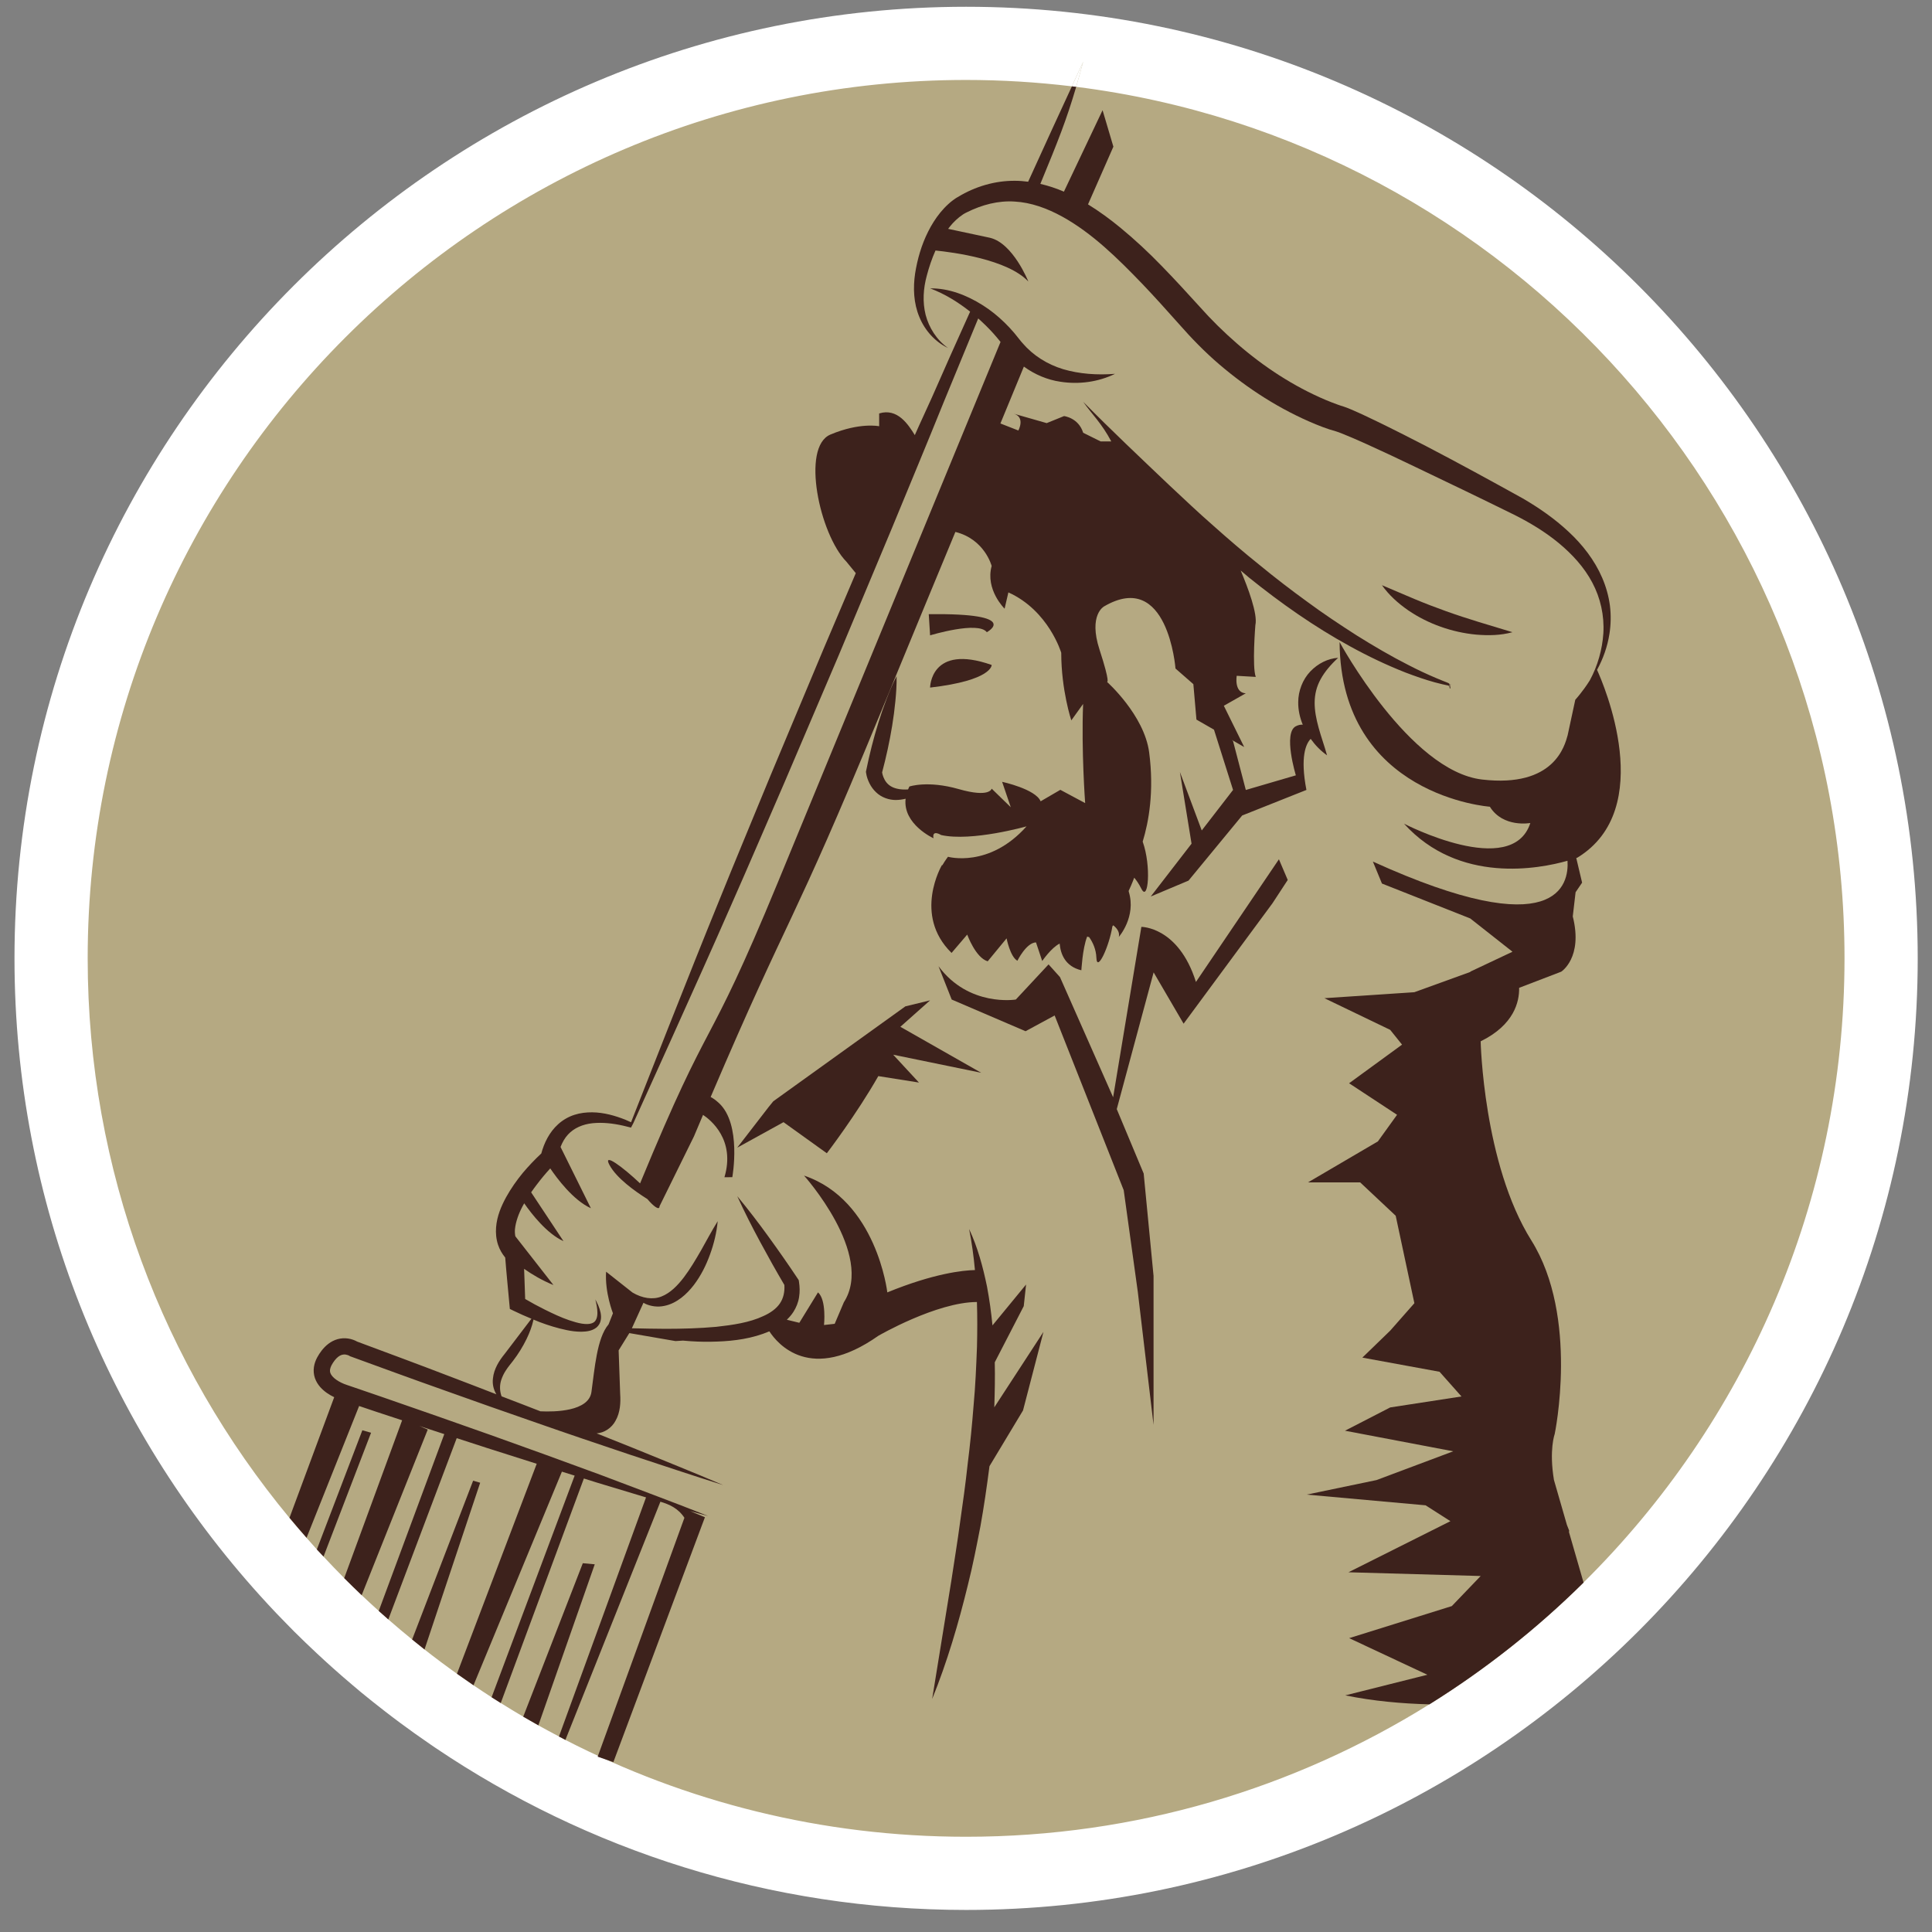
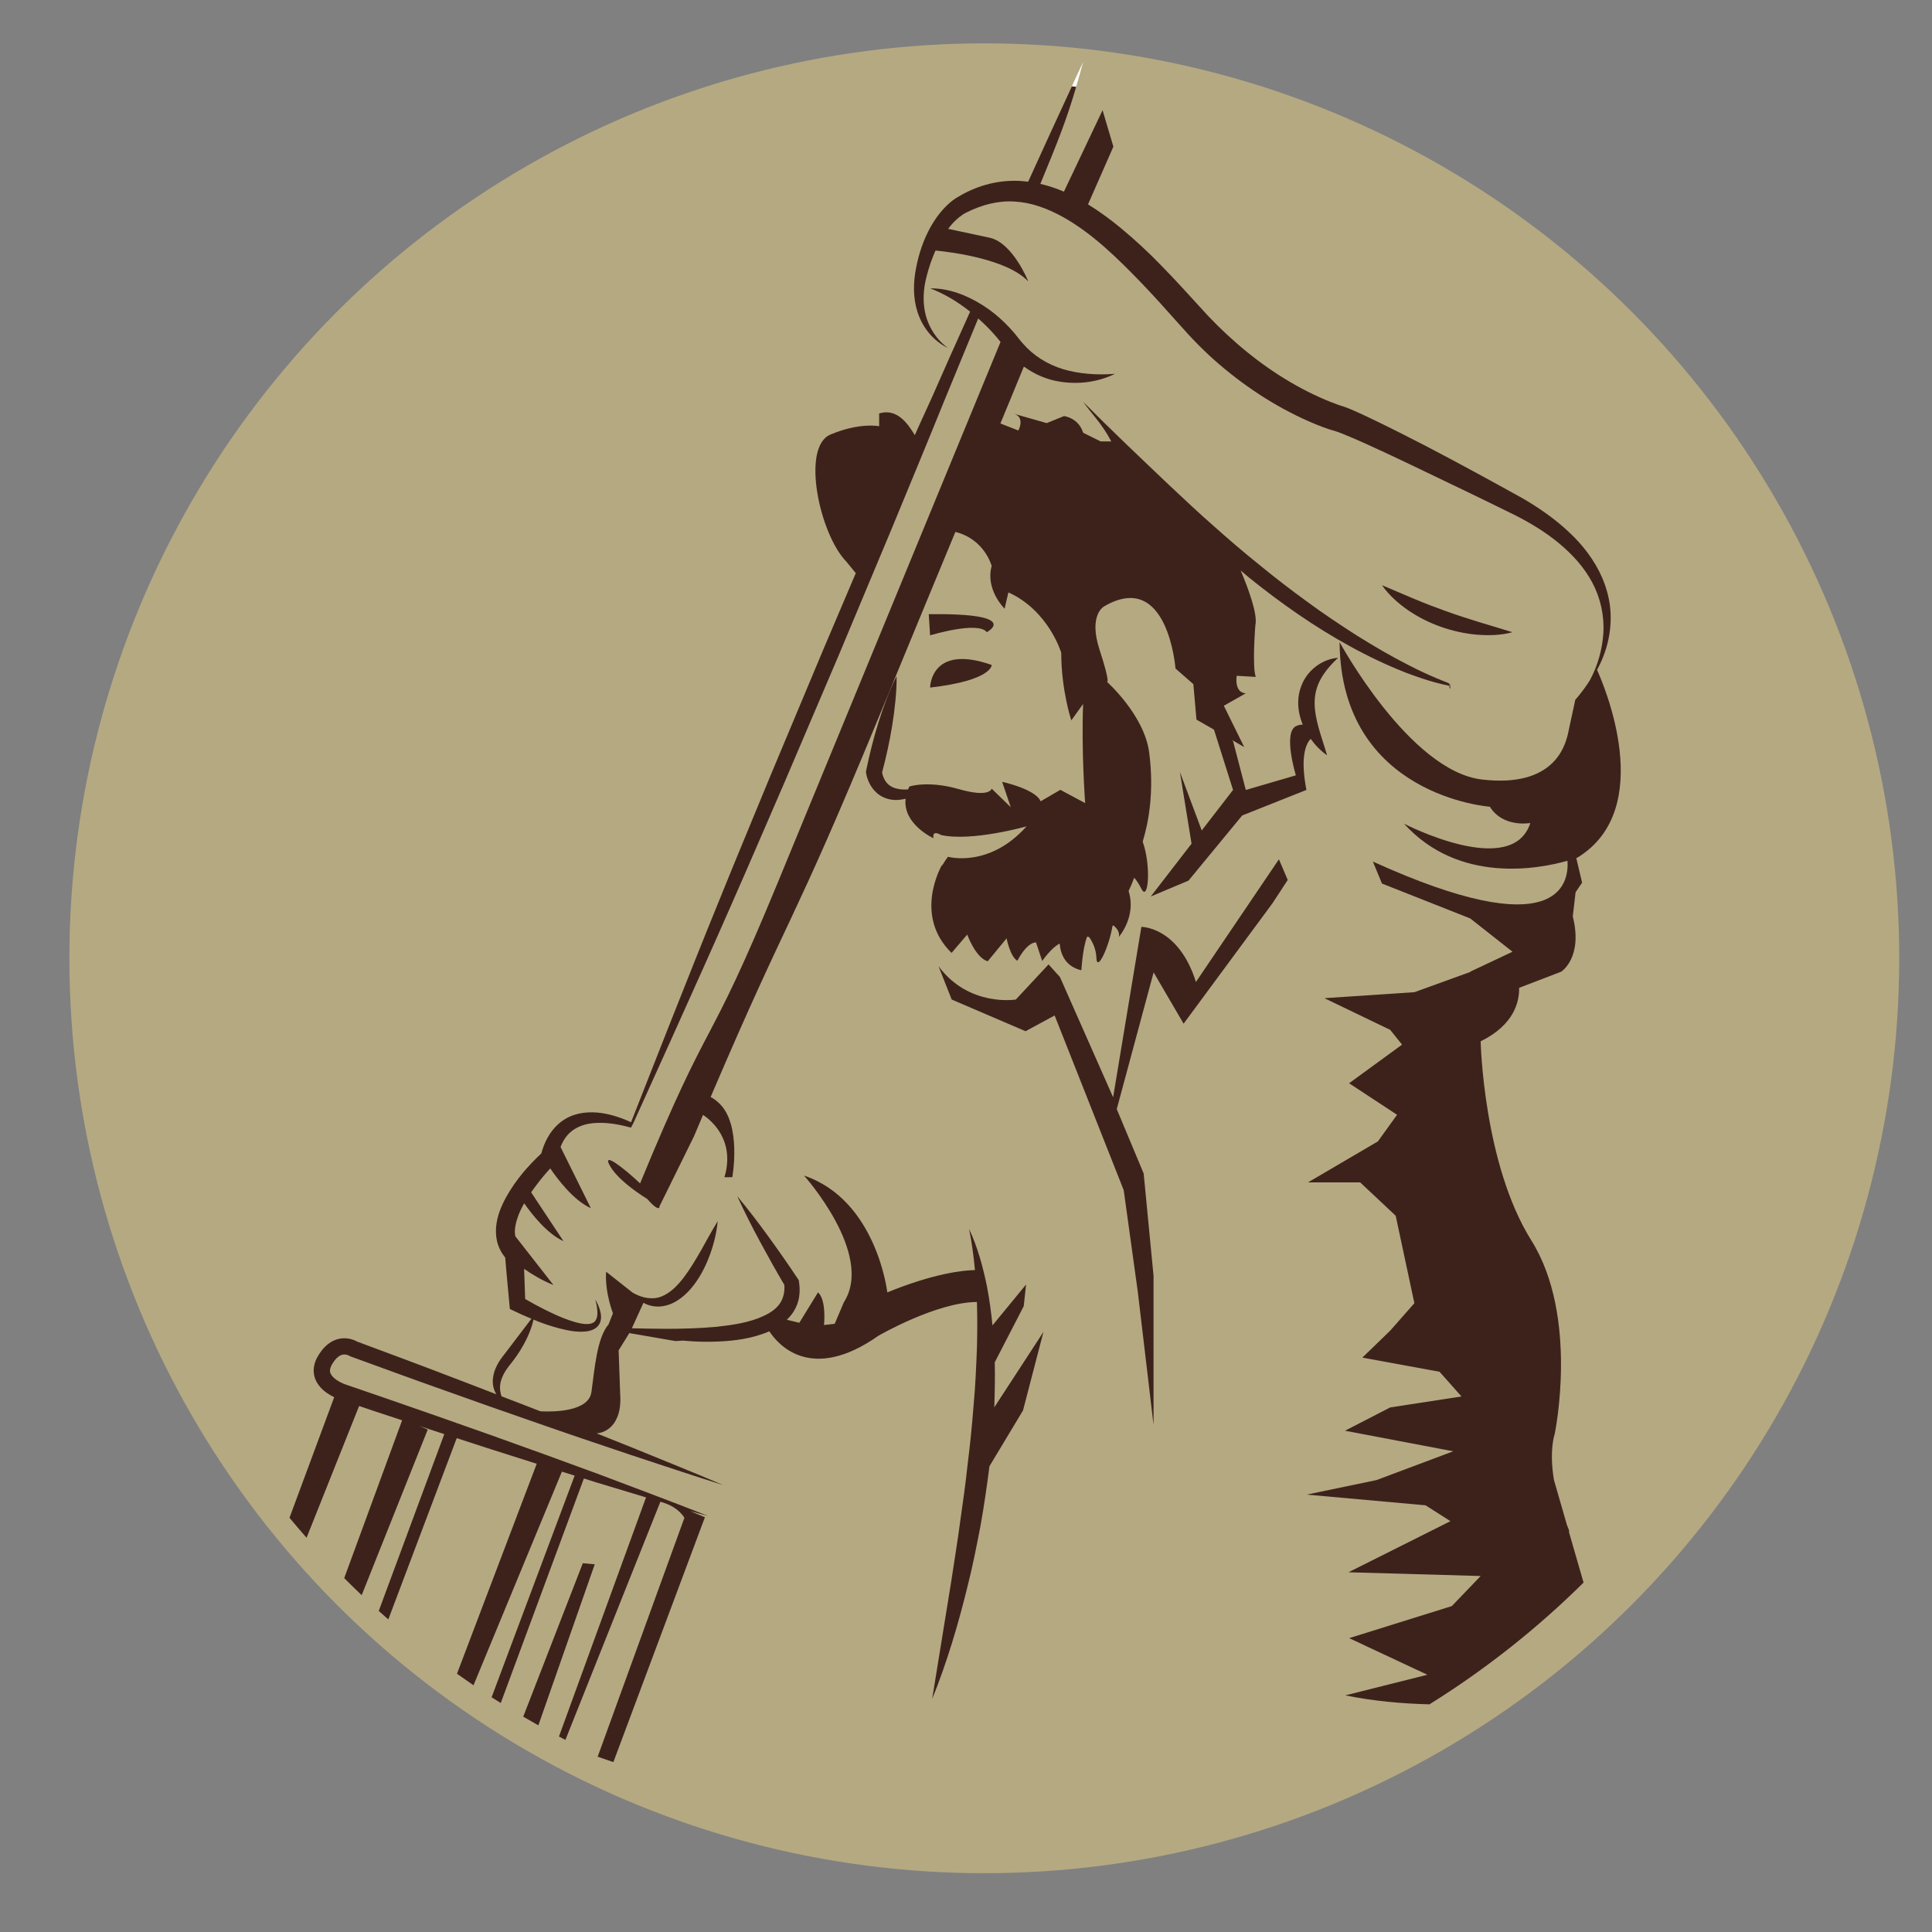
<svg xmlns="http://www.w3.org/2000/svg" version="1.1" id="Ebene_1" x="0px" y="0px" width="200px" height="200px" viewBox="0 0 200 200" enable-background="new 0 0 200 200" xml:space="preserve">
  <rect x="0" y="0" width="200" height="200" fill="#808080" stroke="none" />
  <g>
    <circle fill="#B5A982" cx="101.895" cy="99.201" r="94.712" />
    <path fill="#B5A982" d="M65.21,137.898l-0.006,0.01l0.086,0.008C65.263,137.909,65.237,137.906,65.21,137.898z" />
    <path fill="#B5A982" d="M112.504,96.947l0.034,0.01c0-0.002,0.002-0.005,0.003-0.007C112.527,96.949,112.516,96.947,112.504,96.947   z" />
-     <path fill="#FFFFFF" d="M161.441,171.302c0.257-0.219,0.512-0.435,0.765-0.655c-0.233,0.052-0.476,0.087-0.721,0.106   L161.441,171.302z" />
    <path fill="#FFFFFF" d="M112.133,6.397c-0.438,0.944-0.824,1.776-1.179,2.541c0.148,0.018,0.298,0.032,0.445,0.051   C111.629,8.211,111.868,7.363,112.133,6.397z" />
    <path fill="#3D221C" d="M150.103,70.89c0.011,0.002,0.007,0.013,0.023,0.011C150.269,70.765,150.141,70.822,150.103,70.89z" />
    <path fill="#3D221C" d="M150.095,71.261h0.072l-0.052-0.302c-0.029-0.019-0.027-0.045-0.013-0.07   c-0.014-0.004-0.028-0.006-0.032-0.015l0.017,0.118L150.095,71.261z" />
-     <path fill="#FFFFFF" d="M100.012,0.701C45.692,0.701,1.5,44.893,1.5,99.212c0,25.368,9.644,48.528,25.456,66.008   c0.543,0.602,1.094,1.196,1.652,1.784c0.396,0.416,0.798,0.826,1.2,1.234c0.23,0.234,0.457,0.471,0.689,0.701   c0.749,0.745,1.513,1.477,2.285,2.198c0.546,0.512,1.1,1.019,1.659,1.518c0.643,0.575,1.294,1.142,1.953,1.699   c0.321,0.272,0.639,0.547,0.964,0.814c0.809,0.668,1.631,1.319,2.46,1.961c0.527,0.409,1.058,0.814,1.594,1.211   c1.026,0.762,2.066,1.503,3.122,2.224c0.186,0.129,0.371,0.258,0.558,0.383c15.702,10.584,34.603,16.769,54.921,16.769   c54.317,0,98.508-44.19,98.508-98.504C198.52,44.893,154.329,0.701,100.012,0.701z M163.923,163.826   c-4.82,4.769-10.172,9.001-15.952,12.604c-13.933,8.684-30.368,13.711-47.959,13.711c-14.933,0-29.036-3.62-41.48-10.025   c-0.224-0.116-0.444-0.236-0.667-0.353c-0.717-0.377-1.427-0.763-2.132-1.156c-0.525-0.294-1.048-0.594-1.566-0.897   c-0.784-0.46-1.559-0.93-2.327-1.412c-0.316-0.198-0.633-0.395-0.947-0.597c-0.63-0.406-1.254-0.82-1.874-1.24   c-0.575-0.392-1.146-0.789-1.712-1.192c-1.14-0.812-2.26-1.651-3.36-2.515c-0.432-0.339-0.857-0.686-1.282-1.032   c-0.834-0.678-1.656-1.372-2.465-2.079c-0.333-0.291-0.663-0.584-0.991-0.879c-0.596-0.537-1.185-1.079-1.767-1.631   c-0.61-0.581-1.213-1.169-1.808-1.766c-0.727-0.729-1.439-1.476-2.142-2.229c-0.23-0.246-0.463-0.492-0.69-0.74   c-0.363-0.399-0.72-0.804-1.076-1.209c-0.599-0.68-1.19-1.367-1.768-2.066C16.921,141.383,9.077,121.194,9.077,99.212   c0-50.142,40.793-90.935,90.935-90.935c3.703,0,7.354,0.228,10.942,0.66c0.354-0.765,0.741-1.597,1.179-2.541   c-0.265,0.966-0.504,1.814-0.733,2.592c44.784,5.621,79.544,43.938,79.544,90.224C190.943,124.459,180.595,147.334,163.923,163.826   z" />
    <path fill="#3D221C" d="M102.154,65.444c0,0,3.732-1.984-6.009-1.865l0.138,2.192C96.283,65.771,101.258,64.26,102.154,65.444z" />
    <path fill="#3D221C" d="M96.283,71.178c6.475-0.75,6.374-2.342,6.374-2.342C96.307,66.598,96.283,71.178,96.283,71.178z" />
-     <path fill="#3D221C" d="M37.511,148.06l-4.709,12.337c0.227,0.248,0.46,0.494,0.69,0.74l4.92-12.82L37.511,148.06z" />
    <path fill="#3D221C" d="M60.332,161.824l-6.167,15.885c0.519,0.304,1.042,0.604,1.566,0.897l5.837-16.67L60.332,161.824z" />
-     <path fill="#3D221C" d="M48.978,153.28l-6.314,16.44c0.425,0.347,0.85,0.693,1.282,1.032l5.761-17.259L48.978,153.28z" />
-     <path fill="#3D221C" d="M96.283,103.555l-2.561,0.624l-13.67,9.824l-0.463,0.568l-3.269,4.233l4.789-2.638l4.484,3.218   c0,0,3.042-3.971,5.329-7.986l4.207,0.667l-2.667-2.882l9.111,1.87l-8.368-4.76L96.283,103.555z" />
    <path fill="#3D221C" d="M123.803,101.652c-1.807-5.733-5.649-5.702-5.649-5.702l-2.924,17.64l-5.501-12.44l-1.182-1.317   l-3.388,3.638c0,0-4.857,0.803-8.004-3.449l1.363,3.449l7.646,3.28l3.012-1.63l7.151,18.089l1.459,10.529l1.629,13.763v-15.425   l-1.022-10.595l-2.787-6.667l3.817-14.155l3.103,5.312l9.199-12.465l1.58-2.414l-0.912-2.14L123.803,101.652z" />
    <path fill="#3D221C" d="M145.774,63.179c1.041,0.712,2.182,1.28,3.366,1.702c1.189,0.421,2.425,0.698,3.677,0.815   c1.251,0.103,2.521,0.089,3.752-0.251c-2.398-0.729-4.64-1.372-6.857-2.168c-1.105-0.394-2.2-0.814-3.294-1.272l-3.361-1.426   C143.79,61.615,144.739,62.461,145.774,63.179z" />
    <path fill="#3D221C" d="M105.103,18.716c-2.102-0.026-4.182,0.607-5.91,1.658l0.069-0.034c-0.286,0.146-0.419,0.249-0.605,0.382   c-0.171,0.127-0.331,0.26-0.481,0.399c-0.306,0.277-0.581,0.573-0.833,0.88c-0.503,0.617-0.917,1.284-1.262,1.973   c-0.693,1.38-1.111,2.846-1.347,4.319c-0.225,1.504-0.16,3.1,0.435,4.516c0.573,1.413,1.65,2.589,2.964,3.213   c-1.185-0.842-1.969-2.113-2.313-3.432c-0.333-1.334-0.239-2.731,0.118-4.046c0.235-0.898,0.534-1.778,0.903-2.611   c1.797,0.179,7.467,0.913,9.612,3.21c0,0-1.578-3.975-3.984-4.531l-4.319-0.922c0.154-0.198,0.305-0.397,0.473-0.577   c0.222-0.238,0.457-0.457,0.701-0.651c0.123-0.097,0.247-0.187,0.371-0.268c0.111-0.073,0.281-0.167,0.32-0.18h0.001l0.067-0.034   c1.576-0.788,3.267-1.229,4.957-1.115c1.692,0.091,3.34,0.695,4.887,1.538c3.112,1.708,5.778,4.336,8.35,7.011   c1.285,1.349,2.541,2.746,3.795,4.156c1.264,1.443,2.653,2.869,4.136,4.14c2.981,2.547,6.312,4.69,9.979,6.207   c0.46,0.187,0.924,0.367,1.408,0.525c0.229,0.075,0.519,0.164,0.726,0.218c0.11,0.031,0.355,0.122,0.55,0.199   c0.835,0.33,1.697,0.711,2.55,1.093c1.709,0.77,3.413,1.577,5.113,2.394c3.399,1.623,6.828,3.271,10.192,4.931   c1.645,0.822,3.222,1.777,4.624,2.931c1.396,1.157,2.641,2.506,3.483,4.098c0.843,1.585,1.255,3.406,1.147,5.245   c-0.112,1.676-0.58,3.363-1.405,4.881c-0.739,1.178-1.502,2.007-1.502,2.007l-0.79,3.668c-0.295,1.038-1.349,5.466-8.866,4.588   c-7.515-0.88-14.744-14.231-14.744-14.231c0.117,15.956,15.556,17.046,15.556,17.046c1.369,2.21,4.191,1.686,4.191,1.686   c-1.895,5.87-13.077,0.07-13.077,0.07c5.702,6.297,14.039,4.66,16.924,3.839c0.163,2.404-0.97,8.794-20.147,0.083l0.939,2.275   l9.141,3.614l4.372,3.445l-4.372,2.063l0.028,0.02l-5.816,2.107l-9.312,0.619l6.811,3.278l1.228,1.53l-5.482,3.998l4.965,3.264   l-1.986,2.757l-7.236,4.243h5.406l3.675,3.451l1.934,9.054l-2.502,2.839l-2.883,2.793l7.991,1.466l2.269,2.556l-7.377,1.135   l-4.681,2.411l11.207,2.131l-7.945,2.978l-7.223,1.504l12.303,1.108l2.572,1.643l-10.555,5.289l13.687,0.387l-2.988,3.114   l-10.625,3.318l8.095,3.791l-8.497,2.133c2.907,0.596,5.905,0.858,8.714,0.928c5.78-3.603,11.132-7.835,15.952-12.604l-1.507-5.22   l0.013-0.169c-0.082-0.199-0.149-0.385-0.228-0.577l-1.344-4.66c-0.518-3.127,0.075-4.738,0.075-4.738s2.553-12.129-2.417-20.06   c-4.973-7.933-5.245-20.606-5.245-20.606c3.469-1.705,4.013-4.105,3.983-5.539l4.357-1.671c0,0,2.277-1.442,1.196-5.72l0.291-2.502   l0.675-0.994l-0.604-2.548c0.083-0.028,0.124-0.046,0.124-0.046c8.273-5.061,2.687-17.986,2.027-19.432   c0.629-1.147,1.076-2.408,1.283-3.725c0.151-0.963,0.172-1.957,0.049-2.939c-0.13-0.981-0.403-1.948-0.797-2.863   c-0.789-1.833-2.039-3.437-3.481-4.774c-1.44-1.347-3.058-2.47-4.739-3.448c-3.342-1.853-6.648-3.66-10.022-5.419   c-1.687-0.871-3.38-1.732-5.101-2.566c-0.862-0.417-1.721-0.827-2.635-1.219c-0.245-0.101-0.438-0.188-0.777-0.3   c-0.251-0.074-0.411-0.131-0.63-0.208c-0.413-0.151-0.832-0.309-1.244-0.484c-3.321-1.407-6.423-3.435-9.169-5.828   c-1.385-1.202-2.67-2.466-3.909-3.862c-1.276-1.406-2.563-2.812-3.906-4.189c-1.335-1.381-2.753-2.704-4.263-3.948   c-1.055-0.866-2.166-1.686-3.354-2.417l2.626-5.974l-1.119-3.774l-4.001,8.431c-0.781-0.335-1.599-0.609-2.44-0.803   c1.871-4.533,2.684-6.569,3.709-10.044c-0.147-0.019-0.297-0.033-0.445-0.051c-1.524,3.29-2.47,5.351-4.527,9.871   C105.99,18.754,105.55,18.718,105.103,18.716z" />
    <path fill="#3D221C" d="M38.961,146.151c0.888,0.297,1.778,0.584,2.667,0.877l-5.995,16.338c0.595,0.597,1.198,1.185,1.808,1.766   l6.839-17.143l-0.869-0.374c0.86,0.283,1.72,0.565,2.582,0.844l-6.785,18.304c0.328,0.295,0.658,0.588,0.991,0.879l7.081-18.766   c1.028,0.335,2.054,0.67,3.082,1.002c1.732,0.555,3.465,1.104,5.199,1.652l-8.255,21.737c0.566,0.403,1.137,0.801,1.712,1.192   l9.15-22.113c0.441,0.138,0.881,0.273,1.321,0.41L50.891,175.7c0.314,0.202,0.631,0.398,0.947,0.597l8.604-23.243   c0.453,0.143,0.907,0.285,1.361,0.427l5.074,1.529l-9.013,24.753c0.223,0.116,0.444,0.236,0.667,0.353l9.833-24.659   c0.915,0.273,1.832,0.669,2.487,1.664l-8.98,24.731l1.625,0.562l9.477-25.348l-1.543-0.644c0.624,0.181,1.249,0.336,1.875,0.512   c-1.863-0.733-3.731-1.465-5.604-2.165l-5.614-2.122c-3.752-1.385-7.513-2.745-11.278-4.089c-3.77-1.332-7.541-2.663-11.32-3.963   l-2.836-0.972l-0.709-0.242c-0.128-0.045-0.218-0.072-0.313-0.113c-0.096-0.039-0.193-0.08-0.288-0.127   c-0.377-0.183-0.723-0.419-0.935-0.668c-0.215-0.256-0.275-0.456-0.24-0.705c0.016-0.123,0.08-0.29,0.145-0.423   c0.099-0.183,0.21-0.359,0.328-0.509c0.236-0.309,0.503-0.512,0.751-0.584c0.128-0.033,0.256-0.048,0.394-0.025   c0.067,0.009,0.138,0.025,0.206,0.049c0.057,0.017,0.162,0.071,0.152,0.064l0.098,0.062l0.078,0.026   c3.193,1.163,6.381,2.335,9.587,3.467c3.199,1.146,6.402,2.276,9.614,3.386c3.207,1.124,6.427,2.211,9.648,3.292   c3.232,1.056,6.449,2.153,9.698,3.163c-3.126-1.341-6.287-2.592-9.431-3.885c-1.224-0.491-2.449-0.98-3.674-1.468   c0.776-0.05,1.568-0.558,1.96-1.31c0.496-0.861,0.536-1.914,0.48-2.748l-0.16-4.535l1.106-1.787l4.779,0.826l0.769-0.049   c0.275,0.022,0.55,0.046,0.827,0.065c0.903,0.061,1.813,0.07,2.726,0.034c1.79-0.065,3.614-0.304,5.397-1.057   c0.852,1.309,4.268,5.396,11.287,0.456c0,0,6.005-3.481,10.199-3.494c0.05,1.541,0.043,3.085,0.006,4.628   c-0.078,2.028-0.162,4.059-0.352,6.084c-0.157,2.027-0.358,4.052-0.614,6.074c-0.217,2.027-0.5,4.047-0.791,6.068   c-0.266,2.024-0.609,4.041-0.908,6.065l-1.975,12.174c1.557-3.837,2.726-7.81,3.705-11.828c0.507-2.005,0.901-4.035,1.295-6.067   c0.365-2.039,0.662-4.089,0.926-6.146c0.002-0.021,0.005-0.037,0.008-0.057l3.472-5.771l2.115-8.131l-5.09,7.812   c0.001-0.02,0.003-0.041,0.003-0.06c0.048-1.533,0.083-3.07,0.047-4.605l3-5.812l0.241-2.239l-3.478,4.233   c-0.131-1.353-0.316-2.696-0.568-4.029c-0.419-2.042-0.971-4.071-1.85-5.951c0.281,1.417,0.474,2.834,0.603,4.251   c-1.242,0.027-4.247,0.339-9.071,2.311c0,0-1.097-9.55-8.621-12.091c0,0,7.311,8.139,4.122,13.114l-0.948,2.23l-1.106,0.124   c0,0,0.274-2.589-0.622-3.378l-1.934,3.149l-1.293-0.317c0.249-0.242,0.483-0.502,0.68-0.81c0.295-0.462,0.509-0.993,0.588-1.532   c0.087-0.537,0.07-1.069-0.008-1.572l-0.028-0.184l-0.083-0.126c-0.977-1.472-1.991-2.92-3.031-4.354   c-1.037-1.434-2.111-2.842-3.25-4.214c0.739,1.621,1.543,3.203,2.385,4.76c0.803,1.493,1.633,2.973,2.493,4.433   c0.045,0.715-0.098,1.363-0.452,1.892c-0.373,0.564-0.999,1.004-1.719,1.325c-1.443,0.68-3.176,0.926-4.884,1.116   c-1.724,0.156-3.48,0.206-5.246,0.207c-1.155-0.008-2.32-0.027-3.486-0.058l1.199-2.639c0.07,0.039,0.134,0.079,0.205,0.112   c0.58,0.263,1.277,0.354,1.933,0.215c0.663-0.124,1.26-0.445,1.768-0.831c0.509-0.39,0.937-0.852,1.311-1.336   c0.742-0.979,1.277-2.06,1.676-3.171c0.405-1.108,0.682-2.256,0.792-3.435c-0.623,1.007-1.16,2.021-1.717,3.01   c-0.566,0.98-1.133,1.943-1.786,2.804c-0.653,0.853-1.4,1.619-2.31,1.979c-0.894,0.363-2.007,0.192-3.01-0.409l-2.729-2.154   c-0.145,2.143,0.708,4.305,0.708,4.305l-0.454,1.148c-1.211,1.407-1.441,4.632-1.772,6.997c-0.282,2.031-3.833,2.071-5.273,2.002   c-0.002,0-0.004-0.001-0.008-0.001c-1.338-0.526-2.681-1.034-4.023-1.551c-0.208-0.581-0.202-1.167-0.036-1.688   c0.119-0.351,0.277-0.693,0.496-1.016c0.209-0.327,0.456-0.618,0.733-0.975c0.539-0.703,1.002-1.453,1.392-2.248   c0.309-0.642,0.571-1.312,0.723-2.017c0.202,0.083,0.403,0.17,0.608,0.25c0.911,0.347,1.849,0.636,2.824,0.839   c0.486,0.103,0.989,0.167,1.507,0.168c0.511-0.011,1.091-0.055,1.583-0.439c0.237-0.199,0.393-0.486,0.438-0.764   c0.053-0.276,0.028-0.54-0.021-0.786c-0.105-0.494-0.311-0.936-0.541-1.354c0.114,0.461,0.217,0.933,0.214,1.387   c0.008,0.452-0.136,0.878-0.448,1.025c-0.303,0.163-0.741,0.161-1.166,0.093c-0.431-0.07-0.862-0.204-1.294-0.347   c-0.863-0.291-1.704-0.694-2.537-1.105c-0.689-0.339-1.373-0.713-2.032-1.099l-0.075-2.153c-0.012-0.322-0.024-0.646-0.035-0.968   c0.794,0.56,1.831,1.188,3.038,1.677l-3.946-5.047c-0.044-0.241-0.064-0.492-0.036-0.766c0.08-0.749,0.375-1.571,0.788-2.35   c0.052-0.101,0.11-0.198,0.167-0.297c0.742,1.067,2.339,3.139,4.063,3.915l-3.346-5.052c0.195-0.283,0.4-0.561,0.611-0.836   c0.424-0.562,0.89-1.122,1.368-1.641c0.662,0.98,2.361,3.291,4.205,4.122l-3.141-6.341c0.191-0.484,0.438-0.929,0.775-1.29   c0.618-0.671,1.528-1.065,2.55-1.17c1.018-0.102,2.105,0.015,3.17,0.258c0.267,0.06,0.799,0.196,0.799,0.196l0.239-0.453   c0,0,7.021-15.458,10.019-22.324c1.916-4.331,3.775-8.688,5.663-13.031l5.574-13.068L92.3,54.75   c1.802-4.38,3.629-8.748,5.401-13.141c1.079-2.636,2.296-5.581,3.564-8.645c0.544,0.49,1.071,0.999,1.56,1.543   c0.258,0.29,0.509,0.586,0.751,0.889C93.66,59.451,90.494,67.157,80.533,91.319c-7.677,18.615-6.633,12.667-14.272,31.184   c-1.755-1.662-3.9-3.269-3.171-1.908c0.73,1.366,2.644,2.728,3.931,3.536c0.582,0.693,1.255,1.245,1.255,0.735l3.562-7.229   c0.326-0.77,0.638-1.511,0.941-2.225c0.78,0.519,3.37,2.577,2.214,6.457l0.816-0.008c0,0,0.998-5.49-1.397-7.683   c-0.339-0.311-0.614-0.501-0.846-0.616c8.415-19.698,8.171-16.92,17.563-39.7c3.942-9.562,5.833-14.118,7.772-18.797   c3.045,0.76,3.755,3.525,3.755,3.525c-0.674,2.459,1.34,4.421,1.34,4.421l0.391-1.686c4.178,1.882,5.472,6.251,5.472,6.251   c0,3.877,1.043,6.997,1.043,6.997l1.222-1.701c-0.194,4.823,0.211,10.266,0.211,10.266l-2.568-1.375l-2.041,1.188   c-0.526-1.272-3.986-2.017-3.986-2.017l0.895,2.632l-1.977-1.925c0,0-0.175,0.972-3.403,0.048   c-3.228-0.923-5.117-0.268-5.117-0.268c-0.052,0.101-0.098,0.203-0.137,0.302c-0.409,0.021-0.798,0.011-1.15-0.081   c-0.479-0.108-0.844-0.338-1.097-0.657c-0.127-0.161-0.229-0.347-0.309-0.553c-0.057-0.139-0.105-0.325-0.13-0.468   c0.422-1.594,0.776-3.205,1.042-4.835c0.137-0.841,0.249-1.687,0.331-2.54c0.082-0.853,0.145-1.709,0.128-2.587   c-0.407,0.776-0.735,1.571-1.042,2.372c-0.308,0.799-0.587,1.606-0.838,2.419c-0.506,1.625-0.922,3.272-1.262,4.937l-0.034,0.165   l0.015,0.107c0.069,0.448,0.186,0.747,0.356,1.096c0.165,0.332,0.391,0.646,0.674,0.914c0.562,0.548,1.356,0.808,2.05,0.804   c0.356-0.004,0.692-0.052,1.013-0.13c-0.305,2.642,2.886,4.089,2.886,4.089c-0.176-0.947,0.791-0.332,0.791-0.332   c3.167,0.709,8.842-0.898,8.842-0.898c-3.877,4.351-8.132,3.148-8.132,3.148s-0.268,0.34-0.579,0.87l-0.057,0.007   c0,0-3.016,5.139,1.006,9.077l1.621-1.899c0,0,0.864,2.402,2.121,2.766l1.955-2.375c0,0,0.365,1.899,1.118,2.319   c0,0,0.921-1.874,1.925-1.902l0.645,1.928c0,0,0.932-1.369,1.805-1.805c0.091,1.06,0.561,2.361,2.243,2.764   c0.01,0.092,0.103-2.229,0.604-3.487l-0.034-0.01c0.012,0,0.023,0.001,0.037,0.002c-0.001,0.002-0.003,0.005-0.003,0.007   l0.208,0.059c0.384,0.548,0.715,1.264,0.748,2.136c0.057,1.563,1.317-1.146,1.656-3.25c0.027-0.036,0.059-0.075,0.089-0.115   c0.396,0.319,0.689,0.725,0.578,1.203c0,0,1.83-2.078,1.026-4.69c-0.002-0.026-0.006-0.051-0.008-0.076   c0.107-0.227,0.334-0.72,0.575-1.363c0.242,0.283,0.496,0.655,0.745,1.152c0.711,1.418,1.037-2.352,0.131-4.885   c0.627-2.05,1.201-5.211,0.67-9.238c-0.508-3.87-4.365-7.302-4.365-7.302s0.401,0.275-0.774-3.339   c-1.174-3.614,0.478-4.475,0.478-4.475c6.611-3.857,7.387,6.434,7.387,6.434l1.85,1.617l0.319,3.67l1.816,1.042l1.974,6.24   l-3.241,4.194l-2.261-6.052l1.205,7.421l-4.223,5.469l3.909-1.645l5.555-6.742l6.651-2.645c-0.664-3.446-0.052-4.776,0.442-5.287   c0.47,0.659,1.032,1.234,1.693,1.704c-0.285-1.02-0.624-1.946-0.872-2.856c-0.251-0.909-0.419-1.791-0.411-2.63   c0.008-0.839,0.199-1.632,0.622-2.4c0.421-0.769,1.039-1.499,1.811-2.21c-1.062,0.07-2.092,0.587-2.878,1.409   c-0.792,0.824-1.254,2.021-1.256,3.181c-0.01,0.83,0.174,1.617,0.471,2.336c-0.212-0.019-0.45,0.022-0.715,0.158   c-1.347,0.687,0,5.082,0,5.082l-5.181,1.516l-1.322-5.062l-0.127-0.119l1.281,0.736l-2.107-4.272l2.271-1.288   c-1.235-0.071-0.94-1.814-0.94-1.814l1.974,0.114c-0.393-1.041-0.041-5.365-0.041-5.365c0.263-1.143-0.78-3.897-1.522-5.65   c0.29,0.244,0.575,0.495,0.867,0.736c3.286,2.646,6.757,5.089,10.471,7.121c1.852,1.021,3.765,1.933,5.733,2.708   c0.989,0.375,1.985,0.728,3.007,1.008c0.254,0.069,0.512,0.134,0.771,0.196l0.387,0.086l0.195,0.039l0.099,0.018l0.051,0.148   l0.028,0.146h0.008c-0.004,0-0.007-0.146-0.011-0.151l0.006-0.161c0.006,0.003,0.007-0.121,0.012-0.121   c0.01,0,0.008,0.025,0.019,0.046l-0.004-0.022l-0.045-0.081l-0.091-0.062l-0.184-0.081l-0.364-0.142   c-0.242-0.093-0.483-0.196-0.724-0.298c-0.957-0.405-1.898-0.846-2.821-1.324c-1.854-0.938-3.644-1.992-5.402-3.09   c-1.746-1.12-3.472-2.267-5.141-3.501c-1.677-1.218-3.325-2.48-4.927-3.801c-1.621-1.298-3.195-2.652-4.748-4.036   c-1.566-1.367-3.075-2.8-4.596-4.224c-3.02-2.874-5.948-5.633-8.901-8.625c0.928,1.325,1.906,2.208,2.909,4.103h-1.105   l-1.804-0.895c-0.479-1.556-1.98-1.726-1.98-1.726l-1.796,0.728l-3.405-0.973c1.217,0.363,0.473,1.738,0.473,1.738l-1.858-0.728   c0.716-1.733,1.515-3.671,2.429-5.889c1.121,0.82,2.437,1.376,3.778,1.569c1.959,0.304,3.954,0.015,5.656-0.818   c-1.876,0.145-3.701,0.01-5.365-0.48c-1.662-0.504-3.11-1.421-4.211-2.701c-0.253-0.278-0.551-0.696-0.865-1.062   c-0.317-0.366-0.646-0.726-0.994-1.062c-0.695-0.677-1.454-1.294-2.279-1.808c-1.627-1.029-3.512-1.764-5.421-1.734   c1.55,0.585,2.902,1.438,4.137,2.409c-1.415,3.129-2.761,6.143-3.937,8.836c-0.583,1.313-1.215,2.63-1.79,3.946   c-0.675-1.097-1.796-2.832-3.69-2.244v1.325c0,0-1.992-0.427-5.049,0.862c-3.055,1.289-1.117,10.332,1.659,13.16l0.97,1.185   l-3.346,7.866l-5.489,13.104c-1.799,4.381-3.628,8.749-5.399,13.141c-2.828,6.914-8,20.105-9.03,22.732   c-0.199-0.09-0.4-0.183-0.605-0.268c-1.063-0.415-2.198-0.746-3.417-0.759c-0.605-0.005-1.232,0.062-1.846,0.261   c-0.612,0.196-1.2,0.534-1.688,0.979c-0.913,0.827-1.441,1.931-1.737,3.021c-0.691,0.643-1.311,1.3-1.914,2.01   c-0.639,0.78-1.229,1.615-1.735,2.53c-0.492,0.914-0.938,1.924-1.031,3.105c-0.045,0.585,0.004,1.213,0.207,1.815   c0.16,0.484,0.423,0.931,0.739,1.316c0.055,0.749,0.127,1.5,0.194,2.252l0.24,2.58l0.045,0.485l0.379,0.186   c0.62,0.304,1.236,0.569,1.856,0.828l-2.789,3.664c-0.528,0.647-1.103,1.53-1.196,2.521c-0.076,0.573,0.066,1.163,0.354,1.637   c-1.645-0.633-3.286-1.275-4.935-1.896c-3.149-1.212-6.315-2.38-9.477-3.559c-0.156-0.09-0.269-0.133-0.415-0.188   c-0.167-0.061-0.342-0.103-0.52-0.129c-0.357-0.055-0.738-0.032-1.093,0.067c-0.721,0.203-1.255,0.683-1.628,1.157   c-0.191,0.241-0.348,0.49-0.487,0.744c-0.165,0.314-0.275,0.62-0.332,0.993c-0.053,0.366-0.022,0.77,0.103,1.131   c0.124,0.362,0.324,0.672,0.544,0.925c0.441,0.495,0.944,0.806,1.453,1.056l-4.628,12.484c0.578,0.699,1.169,1.387,1.768,2.066   l5.439-13.638L38.961,146.151z M65.21,137.898c0.027,0.008,0.053,0.011,0.08,0.018l-0.086-0.008L65.21,137.898z" />
  </g>
</svg>